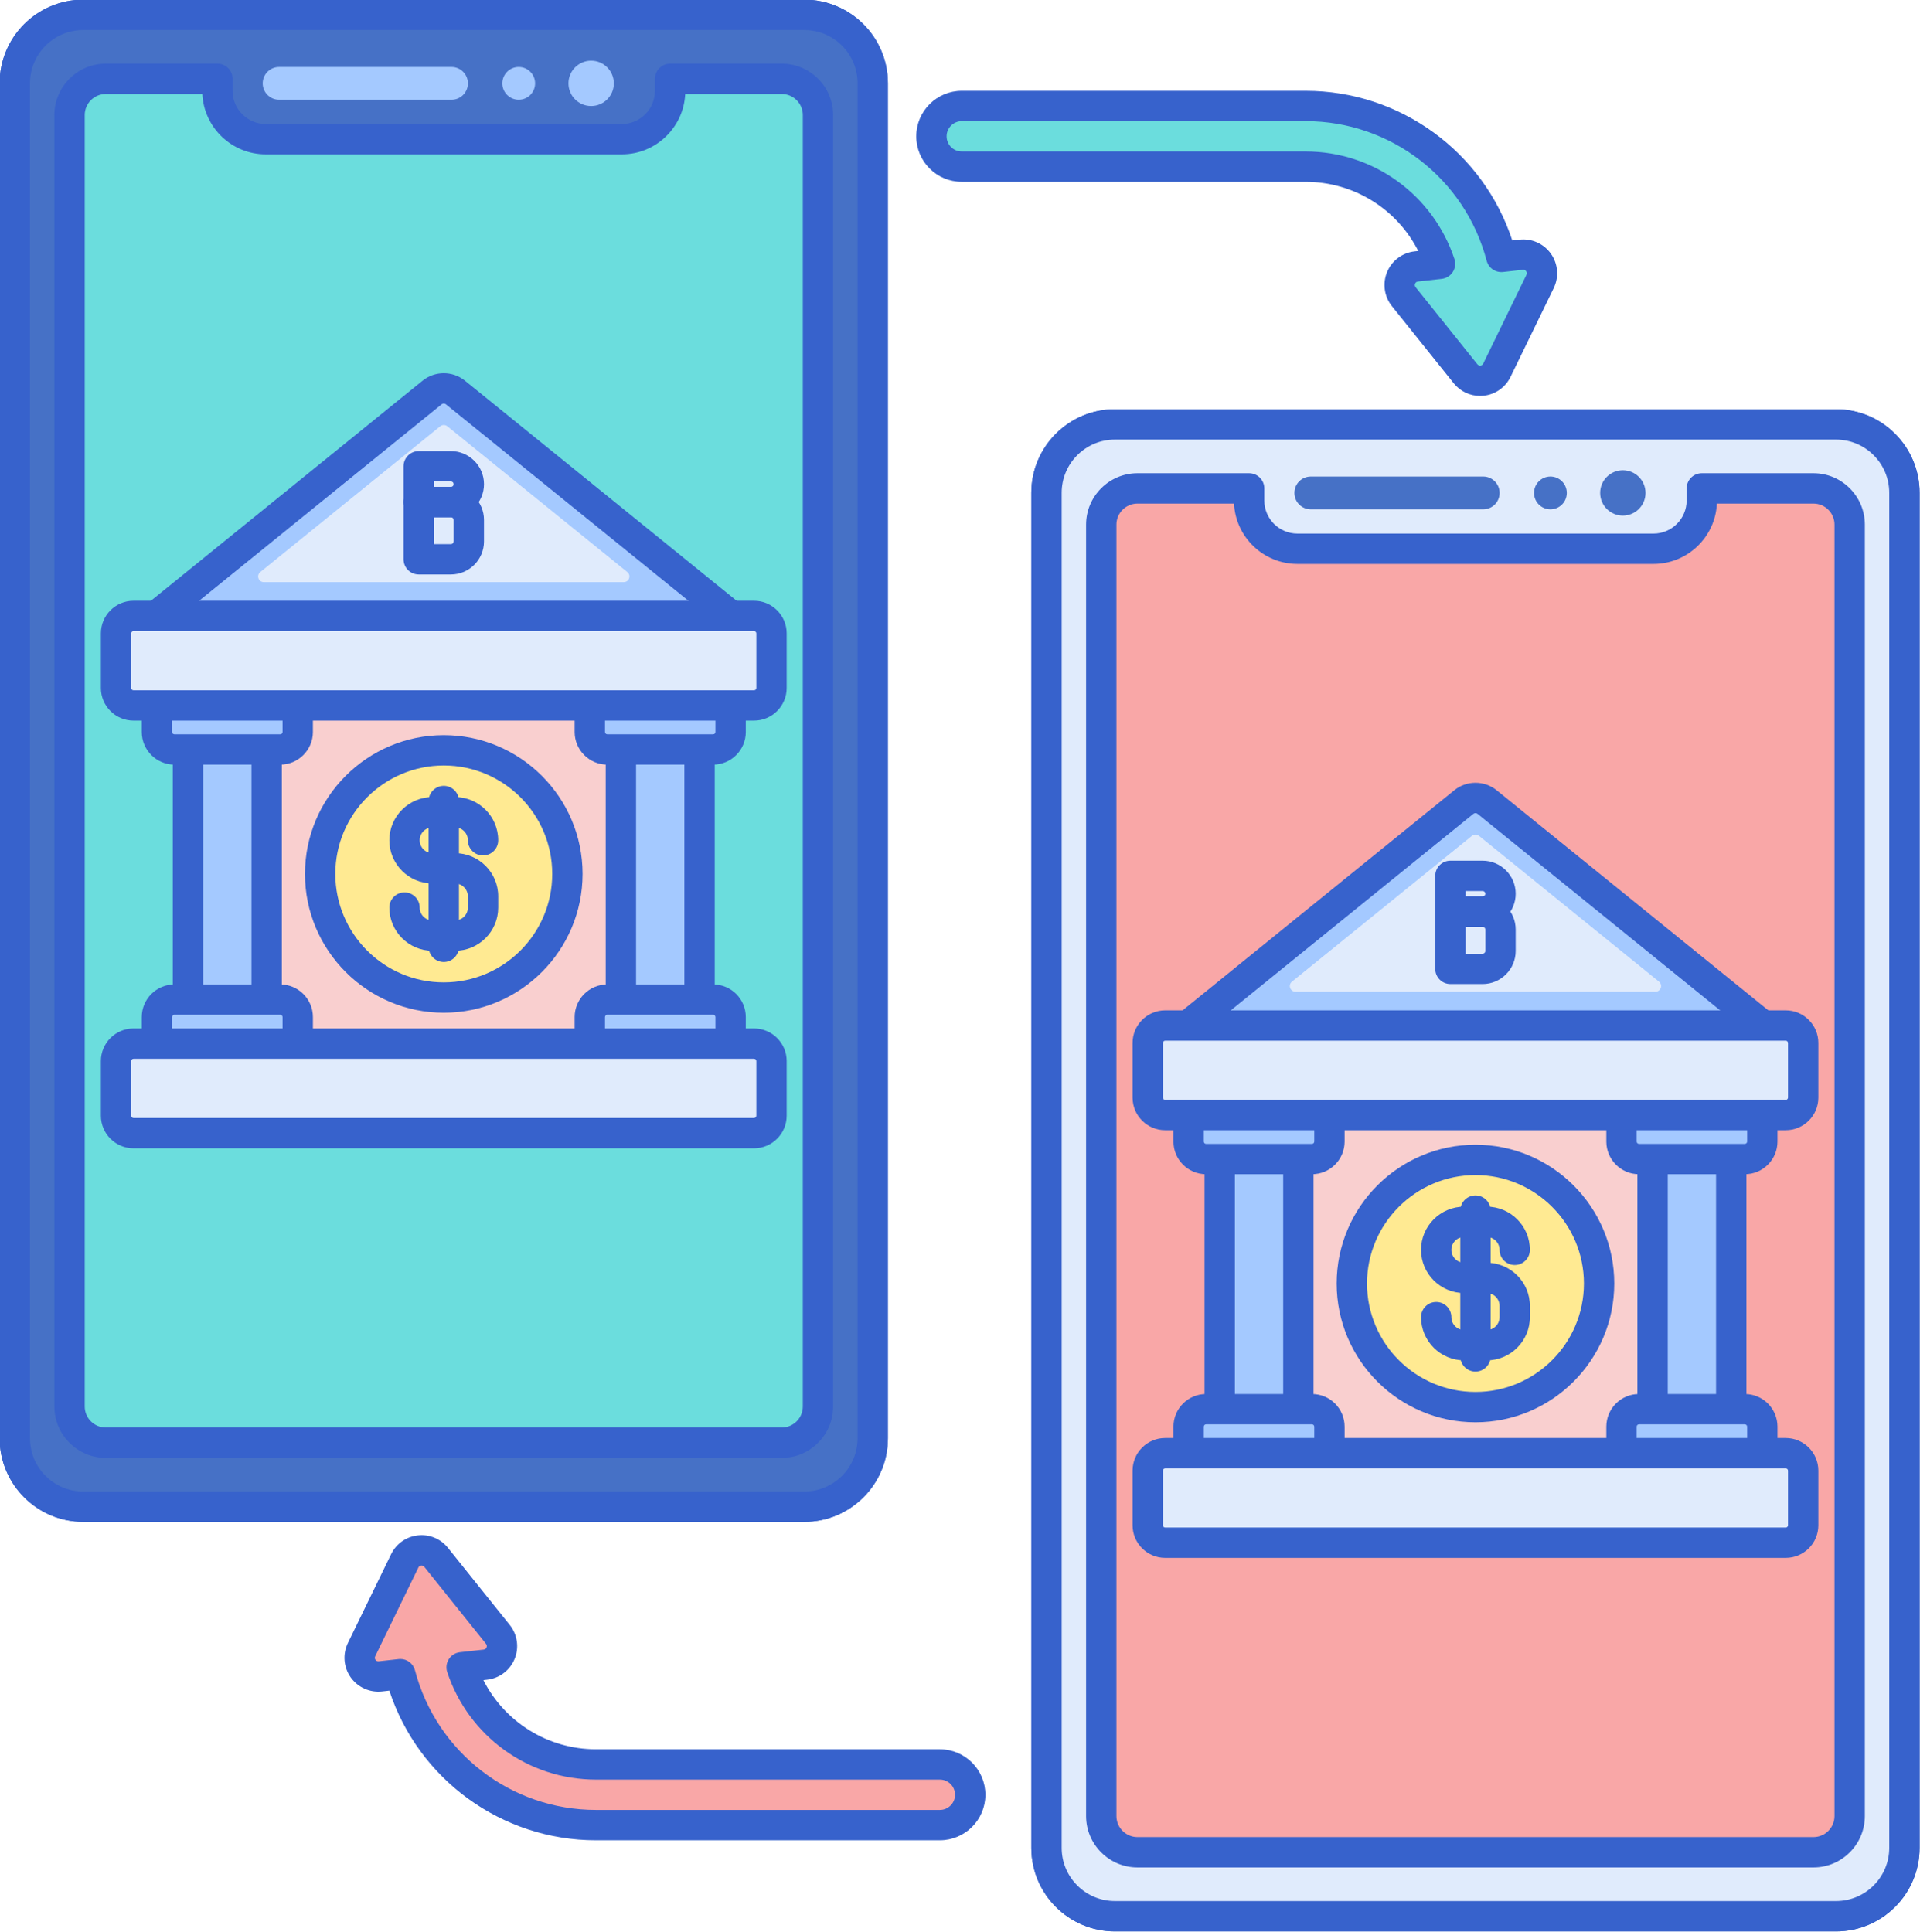
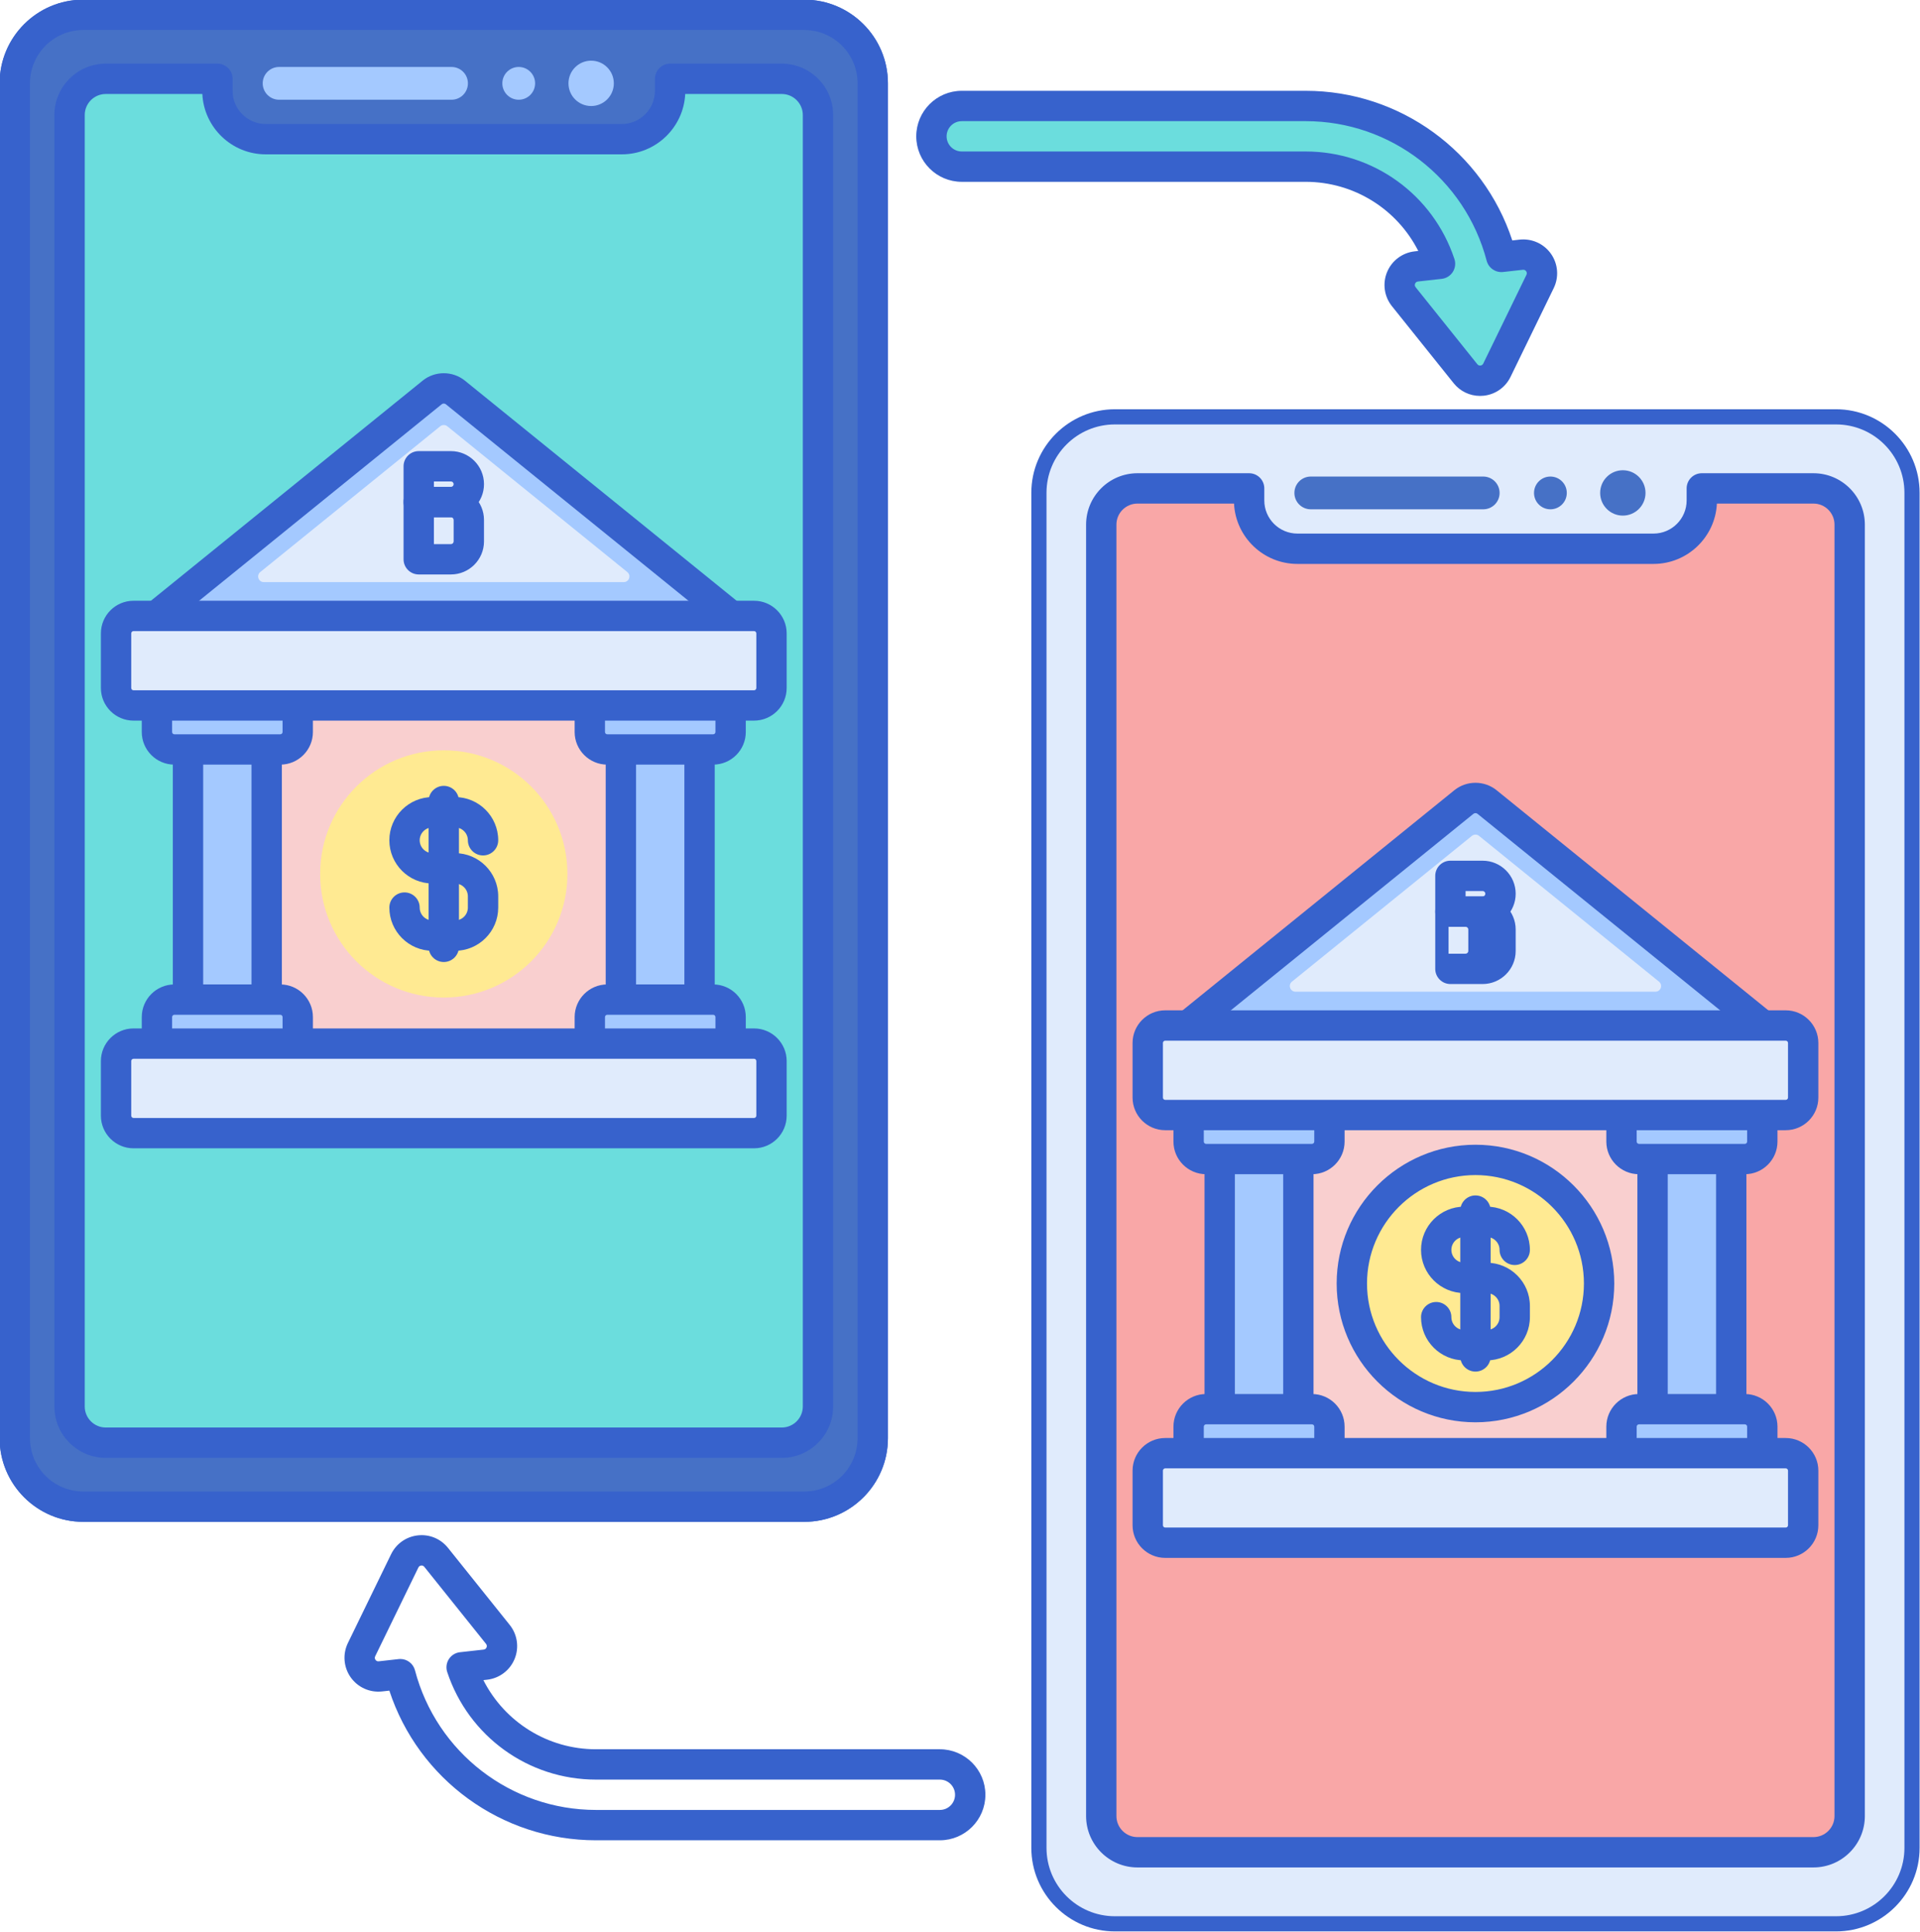
<svg xmlns="http://www.w3.org/2000/svg" height="254.7" preserveAspectRatio="xMidYMid meet" version="1.0" viewBox="1.5 0.7 253.1 254.7" width="253.1" zoomAndPan="magnify">
  <g>
    <g>
      <g>
        <g id="change1_3">
          <path d="M107.532,199.342H12.468c-4.979,0-9.015-4.036-9.015-9.015V11.673c0-4.979,4.036-9.015,9.015-9.015 h95.064c4.979,0,9.015,4.036,9.015,9.015v178.654C116.546,195.306,112.51,199.342,107.532,199.342z" fill="#4671C6" />
        </g>
        <g id="change2_4">
          <path d="M104.556,11.092H89.837v1.591c0,3.515-2.85,6.365-6.365,6.365H36.528c-3.515,0-6.365-2.85-6.365-6.365 v-1.591H15.444c-2.637,0-4.774,2.137-4.774,4.774v170.268c0,2.637,2.137,4.774,4.774,4.774h89.112 c2.637,0,4.774-2.137,4.774-4.774V15.866C109.33,13.229,107.193,11.092,104.556,11.092z" fill="#6BDDDD" />
        </g>
        <g id="change3_2">
          <path d="M107.532,201.342H12.468c-6.073,0-11.015-4.941-11.015-11.015V11.673 c0-6.074,4.941-11.015,11.015-11.015h95.064c6.073,0,11.015,4.941,11.015,11.015v178.654 C118.547,196.401,113.605,201.342,107.532,201.342z M12.468,4.658c-3.868,0-7.015,3.147-7.015,7.015v178.654 c0,3.868,3.146,7.015,7.015,7.015h95.064c3.868,0,7.015-3.147,7.015-7.015V11.673c0-3.868-3.146-7.015-7.015-7.015H12.468z" fill="#3762CC" />
        </g>
        <g id="change3_31">
          <path d="M104.556,192.908H15.444c-3.735,0-6.774-3.039-6.774-6.774V15.866c0-3.735,3.039-6.774,6.774-6.774 h14.719c1.104,0,2,0.896,2,2v1.591c0,2.407,1.958,4.365,4.365,4.365h46.943c2.407,0,4.365-1.958,4.365-4.365v-1.591 c0-1.104,0.896-2,2-2h14.719c3.735,0,6.774,3.039,6.774,6.774v170.268C111.33,189.869,108.291,192.908,104.556,192.908z M15.444,13.092c-1.53,0-2.774,1.244-2.774,2.774v170.268c0,1.53,1.244,2.774,2.774,2.774h89.111 c1.53,0,2.774-1.244,2.774-2.774V15.866c0-1.53-1.244-2.774-2.774-2.774H91.827c-0.214,4.423-3.88,7.957-8.355,7.957H36.528 c-4.476,0-8.142-3.533-8.355-7.957H15.444z" fill="#3762CC" />
        </g>
        <g id="change4_19">
          <circle cx="79.427" cy="11.689" fill="#A4C9FF" r="2.99" />
        </g>
        <g id="change4_2">
          <circle cx="69.879" cy="11.689" fill="#A4C9FF" r="2.16" />
        </g>
        <g id="change4_16">
          <path d="M61.022,13.849H38.291c-1.193,0-2.16-0.967-2.16-2.16v0c0-1.193,0.967-2.16,2.16-2.16h22.731 c1.193,0,2.16,0.967,2.16,2.16v0C63.183,12.882,62.215,13.849,61.022,13.849z" fill="#A4C9FF" />
        </g>
        <g id="change1_6">
          <path d="M107.532,199.342H12.468c-4.979,0-9.015-4.036-9.015-9.015V11.673c0-4.979,4.036-9.015,9.015-9.015 h95.064c4.979,0,9.015,4.036,9.015,9.015v178.654C116.546,195.306,112.51,199.342,107.532,199.342z" fill="#4671C6" />
        </g>
        <g id="change2_1">
          <path d="M104.556,11.092H89.837v1.591c0,3.515-2.85,6.365-6.365,6.365H36.528c-3.515,0-6.365-2.85-6.365-6.365 v-1.591H15.444c-2.637,0-4.774,2.137-4.774,4.774v170.268c0,2.637,2.137,4.774,4.774,4.774h89.112 c2.637,0,4.774-2.137,4.774-4.774V15.866C109.33,13.229,107.193,11.092,104.556,11.092z" fill="#6BDDDD" />
        </g>
        <g id="change3_35">
          <path d="M107.532,201.342H12.468c-6.073,0-11.015-4.941-11.015-11.015V11.673 c0-6.074,4.941-11.015,11.015-11.015h95.064c6.073,0,11.015,4.941,11.015,11.015v178.654 C118.547,196.401,113.605,201.342,107.532,201.342z M12.468,4.658c-3.868,0-7.015,3.147-7.015,7.015v178.654 c0,3.868,3.146,7.015,7.015,7.015h95.064c3.868,0,7.015-3.147,7.015-7.015V11.673c0-3.868-3.146-7.015-7.015-7.015H12.468z" fill="#3762CC" />
        </g>
        <g id="change3_34">
          <path d="M104.556,192.908H15.444c-3.735,0-6.774-3.039-6.774-6.774V15.866c0-3.735,3.039-6.774,6.774-6.774 h14.719c1.104,0,2,0.896,2,2v1.591c0,2.407,1.958,4.365,4.365,4.365h46.943c2.407,0,4.365-1.958,4.365-4.365v-1.591 c0-1.104,0.896-2,2-2h14.719c3.735,0,6.774,3.039,6.774,6.774v170.268C111.33,189.869,108.291,192.908,104.556,192.908z M15.444,13.092c-1.53,0-2.774,1.244-2.774,2.774v170.268c0,1.53,1.244,2.774,2.774,2.774h89.111 c1.53,0,2.774-1.244,2.774-2.774V15.866c0-1.53-1.244-2.774-2.774-2.774H91.827c-0.214,4.423-3.88,7.957-8.355,7.957H36.528 c-4.476,0-8.142-3.533-8.355-7.957H15.444z" fill="#3762CC" />
        </g>
        <g id="change4_9">
          <circle cx="79.427" cy="11.689" fill="#A4C9FF" r="2.99" />
        </g>
        <g id="change4_13">
          <circle cx="69.879" cy="11.689" fill="#A4C9FF" r="2.16" />
        </g>
        <g id="change4_22">
          <path d="M61.022,13.849H38.291c-1.193,0-2.16-0.967-2.16-2.16v0c0-1.193,0.967-2.16,2.16-2.16h22.731 c1.193,0,2.16,0.967,2.16,2.16v0C63.183,12.882,62.215,13.849,61.022,13.849z" fill="#A4C9FF" />
        </g>
      </g>
      <g>
        <g>
          <g id="change5_2">
            <path d="M31.013 88.014H88.986V145.987H31.013z" fill="#F9CFCF" />
          </g>
          <g id="change4_4">
            <path d="M34.351,136.89h-5.766c-1.271,0-2.301-1.03-2.301-2.301V97.254c0-1.271,1.03-2.301,2.301-2.301h5.766 c1.271,0,2.301,1.03,2.301,2.301v37.334C36.652,135.86,35.622,136.89,34.351,136.89z" fill="#A4C9FF" />
          </g>
          <g id="change4_11">
            <path d="M91.415,136.89h-5.766c-1.271,0-2.301-1.03-2.301-2.301V97.254c0-1.271,1.03-2.301,2.301-2.301h5.766 c1.271,0,2.301,1.03,2.301,2.301v37.334C93.716,135.86,92.685,136.89,91.415,136.89z" fill="#A4C9FF" />
          </g>
          <g id="change3_21">
            <path d="M34.352,138.89h-5.767c-2.371,0-4.301-1.929-4.301-4.301V97.254c0-2.372,1.93-4.301,4.301-4.301h5.767 c2.371,0,4.301,1.929,4.301,4.301v37.334C38.652,136.96,36.723,138.89,34.352,138.89z M28.585,96.954 c-0.166,0-0.301,0.135-0.301,0.301v37.334c0,0.166,0.135,0.301,0.301,0.301h5.767c0.166,0,0.301-0.135,0.301-0.301V97.254 c0-0.166-0.135-0.301-0.301-0.301H28.585z" fill="#3762CC" />
          </g>
          <g id="change3_29">
            <path d="M91.415,138.89h-5.767c-2.371,0-4.301-1.929-4.301-4.301V97.254c0-2.372,1.93-4.301,4.301-4.301h5.767 c2.371,0,4.301,1.929,4.301,4.301v37.334C95.716,136.96,93.786,138.89,91.415,138.89z M85.648,96.954 c-0.166,0-0.301,0.135-0.301,0.301v37.334c0,0.166,0.135,0.301,0.301,0.301h5.767c0.166,0,0.301-0.135,0.301-0.301V97.254 c0-0.166-0.135-0.301-0.301-0.301H85.648z" fill="#3762CC" />
          </g>
          <g id="change4_14">
            <path d="M38.448,99.511H24.489c-1.271,0-2.301-1.03-2.301-2.301v-6.498h18.56v6.498 C40.749,98.48,39.718,99.511,38.448,99.511z" fill="#A4C9FF" />
          </g>
          <g id="change4_3">
            <path d="M40.749,141.289h-18.56v-6.498c0-1.271,1.03-2.301,2.301-2.301h13.959c1.271,0,2.301,1.03,2.301,2.301 V141.289z" fill="#A4C9FF" />
          </g>
          <g id="change4_7">
            <path d="M95.511,99.511H81.552c-1.271,0-2.301-1.03-2.301-2.301v-6.498h18.56v6.498 C97.812,98.48,96.782,99.511,95.511,99.511z" fill="#A4C9FF" />
          </g>
          <g id="change4_21">
            <path d="M97.812,141.289h-18.56v-6.498c0-1.271,1.03-2.301,2.301-2.301h13.959c1.271,0,2.301,1.03,2.301,2.301 V141.289z" fill="#A4C9FF" />
          </g>
          <g id="change4_5">
            <path d="M18.813,84.57h82.374l-39.66-32.129c-0.884-0.716-2.171-0.716-3.054,0L18.813,84.57z" fill="#A4C9FF" />
          </g>
          <g id="change3_5">
            <path d="M38.447,101.511H24.489c-2.371,0-4.301-1.93-4.301-4.301v-6.498c0-1.104,0.896-2,2-2h18.561 c1.104,0,2,0.896,2,2v6.498C42.749,99.581,40.819,101.511,38.447,101.511z M24.188,92.712v4.498 c0,0.166,0.135,0.301,0.301,0.301h13.958c0.166,0,0.302-0.135,0.302-0.301v-4.498H24.188z" fill="#3762CC" />
          </g>
          <g id="change3_27">
            <path d="M40.749,143.289H22.188c-1.104,0-2-0.896-2-2v-6.498c0-2.372,1.93-4.301,4.301-4.301h13.958 c2.372,0,4.302,1.93,4.302,4.301v6.498C42.749,142.394,41.854,143.289,40.749,143.289z M24.188,139.289h14.561v-4.498 c0-0.166-0.136-0.301-0.302-0.301H24.489c-0.166,0-0.301,0.135-0.301,0.301V139.289z" fill="#3762CC" />
          </g>
          <g id="change3_25">
            <path d="M95.511,101.511H81.553c-2.372,0-4.302-1.93-4.302-4.301v-6.498c0-1.104,0.896-2,2-2h18.561 c1.104,0,2,0.896,2,2v6.498C99.812,99.581,97.882,101.511,95.511,101.511z M81.251,92.712v4.498 c0,0.166,0.136,0.301,0.302,0.301h13.958c0.166,0,0.301-0.135,0.301-0.301v-4.498H81.251z" fill="#3762CC" />
          </g>
          <g id="change3_8">
            <path d="M97.812,143.289H79.251c-1.104,0-2-0.896-2-2v-6.498c0-2.372,1.93-4.301,4.302-4.301h13.958 c2.371,0,4.301,1.93,4.301,4.301v6.498C99.812,142.394,98.916,143.289,97.812,143.289z M81.251,139.289h14.561v-4.498 c0-0.166-0.135-0.301-0.301-0.301H81.553c-0.166,0-0.302,0.135-0.302,0.301V139.289z" fill="#3762CC" />
          </g>
          <g id="change3_3">
            <path d="M101.187,86.57H18.813c-0.847,0-1.603-0.534-1.885-1.332c-0.283-0.799-0.032-1.689,0.626-2.222 l39.659-32.129c1.613-1.308,3.957-1.308,5.572,0l39.659,32.129c0.658,0.533,0.909,1.423,0.626,2.222 C102.789,86.037,102.033,86.57,101.187,86.57z M24.459,82.57h71.082L60.269,53.995c-0.15-0.122-0.387-0.122-0.537,0 L24.459,82.57z" fill="#3762CC" />
          </g>
          <g id="change6_6">
            <path d="M35.806,76.123l23.725-19.22c0.274-0.222,0.665-0.222,0.938,0l23.725,19.22 c0.546,0.442,0.233,1.324-0.469,1.324H36.275C35.573,77.447,35.261,76.565,35.806,76.123z" fill="#E0EBFC" />
          </g>
          <g id="change6_2">
            <path d="M100.899,93.709H19.101c-1.271,0-2.301-1.03-2.301-2.301v-7.202c0-1.271,1.03-2.301,2.301-2.301h81.798 c1.271,0,2.301,1.03,2.301,2.301v7.202C103.2,92.679,102.17,93.709,100.899,93.709z" fill="#E0EBFC" />
          </g>
          <g id="change6_4">
            <path d="M100.899,150.096H19.101c-1.271,0-2.301-1.03-2.301-2.301v-7.202c0-1.271,1.03-2.301,2.301-2.301 h81.798c1.271,0,2.301,1.03,2.301,2.301v7.202C103.2,149.066,102.17,150.096,100.899,150.096z" fill="#E0EBFC" />
          </g>
          <g id="change3_38">
            <path d="M100.899,95.709H19.101c-2.371,0-4.301-1.929-4.301-4.301v-7.202c0-2.372,1.93-4.301,4.301-4.301 h81.799c2.371,0,4.301,1.929,4.301,4.301v7.202C105.2,93.78,103.271,95.709,100.899,95.709z M19.101,83.905 c-0.166,0-0.301,0.135-0.301,0.301v7.202c0,0.166,0.135,0.301,0.301,0.301h81.799c0.166,0,0.301-0.135,0.301-0.301v-7.202 c0-0.166-0.135-0.301-0.301-0.301H19.101z" fill="#3762CC" />
          </g>
          <g id="change3_9">
            <path d="M100.899,152.096H19.101c-2.371,0-4.301-1.93-4.301-4.301v-7.202c0-2.372,1.93-4.301,4.301-4.301 h81.799c2.371,0,4.301,1.93,4.301,4.301v7.202C105.2,150.167,103.271,152.096,100.899,152.096z M19.101,140.292 c-0.166,0-0.301,0.135-0.301,0.301v7.202c0,0.166,0.135,0.301,0.301,0.301h81.799c0.166,0,0.301-0.135,0.301-0.301v-7.202 c0-0.166-0.135-0.301-0.301-0.301H19.101z" fill="#3762CC" />
          </g>
          <g>
            <g id="change3_22">
              <path d="M60.943,68.892h-4.245c-1.104,0-2-0.896-2-2v-4.716c0-1.104,0.896-2,2-2h4.245 c2.403,0,4.358,1.955,4.358,4.358C65.302,66.937,63.347,68.892,60.943,68.892z M58.698,64.892h2.245 c0.197,0,0.358-0.161,0.358-0.358c0-0.198-0.161-0.358-0.358-0.358h-2.245V64.892z" fill="#3762CC" />
            </g>
            <g id="change3_13">
              <path d="M60.943,76.438h-4.245c-1.104,0-2-0.896-2-2v-7.547c0-1.104,0.896-2,2-2h4.245 c2.403,0,4.358,1.955,4.358,4.358v2.83C65.302,74.483,63.347,76.438,60.943,76.438z M58.698,72.438h2.245 c0.197,0,0.358-0.161,0.358-0.358v-2.83c0-0.198-0.161-0.358-0.358-0.358h-2.245V72.438z" fill="#3762CC" />
            </g>
          </g>
        </g>
        <g>
          <g id="change7_2">
            <circle cx="60" cy="115.922" fill="#FFEA92" r="16.297" />
          </g>
          <g>
            <g id="change3_10">
              <path d="M61.479,126.055h-2.957c-3.142,0-5.697-2.556-5.697-5.697c0-1.104,0.896-2,2-2s2,0.896,2,2 c0,0.936,0.762,1.697,1.697,1.697h2.957c0.936,0,1.697-0.761,1.697-1.697v-1.479c0-0.936-0.762-1.697-1.697-1.697h-2.957 c-3.142,0-5.697-2.556-5.697-5.697c0-3.142,2.556-5.697,5.697-5.697h2.957c3.142,0,5.697,2.556,5.697,5.697 c0,1.104-0.896,2-2,2s-2-0.896-2-2c0-0.936-0.762-1.697-1.697-1.697h-2.957c-0.936,0-1.697,0.761-1.697,1.697 c0,0.936,0.762,1.697,1.697,1.697h2.957c3.142,0,5.697,2.556,5.697,5.697v1.479C67.176,123.5,64.62,126.055,61.479,126.055z" fill="#3762CC" />
            </g>
            <g id="change3_28">
              <path d="M60,127.534c-1.104,0-2-0.896-2-2v-19.225c0-1.104,0.896-2,2-2s2,0.896,2,2v19.225 C62,126.639,61.104,127.534,60,127.534z" fill="#3762CC" />
            </g>
          </g>
          <g id="change3_20">
-             <path d="M60,134.219c-10.089,0-18.297-8.208-18.297-18.297c0-10.089,8.208-18.297,18.297-18.297 s18.297,8.208,18.297,18.297C78.297,126.011,70.089,134.219,60,134.219z M60,101.625c-7.884,0-14.297,6.414-14.297,14.297 c0,7.883,6.413,14.297,14.297,14.297s14.297-6.414,14.297-14.297C74.297,108.038,67.884,101.625,60,101.625z" fill="#3762CC" />
-           </g>
+             </g>
        </g>
      </g>
    </g>
    <g>
      <g>
        <g id="change1_2">
          <path d="M243.532,253.342h-95.064c-4.979,0-9.015-4.036-9.015-9.015V65.673c0-4.979,4.036-9.015,9.015-9.015 h95.064c4.979,0,9.015,4.036,9.015,9.015v178.654C252.546,249.306,248.51,253.342,243.532,253.342z" fill="#4671C6" />
        </g>
        <g id="change2_2">
          <path d="M240.556,65.092h-14.719v1.591c0,3.515-2.85,6.365-6.365,6.365h-46.943c-3.515,0-6.365-2.85-6.365-6.365 v-1.591h-14.719c-2.637,0-4.774,2.137-4.774,4.774v170.268c0,2.637,2.137,4.774,4.774,4.774h89.112 c2.637,0,4.774-2.137,4.774-4.774V69.866C245.33,67.229,243.193,65.092,240.556,65.092z" fill="#6BDDDD" />
        </g>
        <g id="change3_18">
          <path d="M243.532,255.342h-95.064c-6.073,0-11.015-4.941-11.015-11.015V65.673 c0-6.074,4.941-11.015,11.015-11.015h95.064c6.073,0,11.015,4.941,11.015,11.015v178.654 C254.547,250.401,249.605,255.342,243.532,255.342z M148.468,58.658c-3.868,0-7.015,3.147-7.015,7.015v178.654 c0,3.868,3.146,7.015,7.015,7.015h95.064c3.868,0,7.015-3.147,7.015-7.015V65.673c0-3.868-3.146-7.015-7.015-7.015H148.468z" fill="#3762CC" />
        </g>
        <g id="change3_30">
          <path d="M240.556,246.908h-89.111c-3.735,0-6.774-3.039-6.774-6.774V69.866c0-3.735,3.039-6.774,6.774-6.774 h14.719c1.104,0,2,0.896,2,2v1.591c0,2.407,1.958,4.365,4.365,4.365h46.943c2.407,0,4.365-1.958,4.365-4.365v-1.591 c0-1.104,0.896-2,2-2h14.719c3.735,0,6.774,3.039,6.774,6.774v170.268C247.33,243.869,244.291,246.908,240.556,246.908z M151.444,67.092c-1.53,0-2.774,1.244-2.774,2.774v170.268c0,1.53,1.244,2.774,2.774,2.774h89.111 c1.53,0,2.774-1.244,2.774-2.774V69.866c0-1.53-1.244-2.774-2.774-2.774h-12.729c-0.214,4.423-3.88,7.957-8.355,7.957h-46.943 c-4.476,0-8.142-3.533-8.355-7.957H151.444z" fill="#3762CC" />
        </g>
        <g id="change4_8">
          <circle cx="215.427" cy="65.689" fill="#A4C9FF" r="2.99" />
        </g>
        <g id="change4_10">
          <circle cx="205.879" cy="65.689" fill="#A4C9FF" r="2.16" />
        </g>
        <g id="change4_12">
          <path d="M197.022,67.849h-22.731c-1.193,0-2.16-0.967-2.16-2.16v0c0-1.193,0.967-2.16,2.16-2.16h22.731 c1.193,0,2.16,0.967,2.16,2.16v0C199.183,66.882,198.215,67.849,197.022,67.849z" fill="#A4C9FF" />
        </g>
        <g id="change6_7">
          <path d="M243.532,253.342h-95.064c-4.979,0-9.015-4.036-9.015-9.015V65.673c0-4.979,4.036-9.015,9.015-9.015 h95.064c4.979,0,9.015,4.036,9.015,9.015v178.654C252.546,249.306,248.51,253.342,243.532,253.342z" fill="#E0EBFC" />
        </g>
        <g id="change8_2">
          <path d="M240.556,65.092h-14.719v1.591c0,3.515-2.85,6.365-6.365,6.365h-46.943c-3.515,0-6.365-2.85-6.365-6.365 v-1.591h-14.719c-2.637,0-4.774,2.137-4.774,4.774v170.268c0,2.637,2.137,4.774,4.774,4.774h89.112 c2.637,0,4.774-2.137,4.774-4.774V69.866C245.33,67.229,243.193,65.092,240.556,65.092z" fill="#F9A7A7" />
        </g>
        <g id="change3_14">
-           <path d="M243.532,255.342h-95.064c-6.073,0-11.015-4.941-11.015-11.015V65.673 c0-6.074,4.941-11.015,11.015-11.015h95.064c6.073,0,11.015,4.941,11.015,11.015v178.654 C254.547,250.401,249.605,255.342,243.532,255.342z M148.468,58.658c-3.868,0-7.015,3.147-7.015,7.015v178.654 c0,3.868,3.146,7.015,7.015,7.015h95.064c3.868,0,7.015-3.147,7.015-7.015V65.673c0-3.868-3.146-7.015-7.015-7.015H148.468z" fill="#3762CC" />
-         </g>
+           </g>
        <g id="change3_32">
          <path d="M240.556,246.908h-89.111c-3.735,0-6.774-3.039-6.774-6.774V69.866c0-3.735,3.039-6.774,6.774-6.774 h14.719c1.104,0,2,0.896,2,2v1.591c0,2.407,1.958,4.365,4.365,4.365h46.943c2.407,0,4.365-1.958,4.365-4.365v-1.591 c0-1.104,0.896-2,2-2h14.719c3.735,0,6.774,3.039,6.774,6.774v170.268C247.33,243.869,244.291,246.908,240.556,246.908z M151.444,67.092c-1.53,0-2.774,1.244-2.774,2.774v170.268c0,1.53,1.244,2.774,2.774,2.774h89.111 c1.53,0,2.774-1.244,2.774-2.774V69.866c0-1.53-1.244-2.774-2.774-2.774h-12.729c-0.214,4.423-3.88,7.957-8.355,7.957h-46.943 c-4.476,0-8.142-3.533-8.355-7.957H151.444z" fill="#3762CC" />
        </g>
        <g id="change1_1">
          <circle cx="215.427" cy="65.689" fill="#4671C6" r="2.99" />
        </g>
        <g id="change1_4">
          <circle cx="205.879" cy="65.689" fill="#4671C6" r="2.16" />
        </g>
        <g id="change1_5">
          <path d="M197.022,67.849h-22.731c-1.193,0-2.16-0.967-2.16-2.16v0c0-1.193,0.967-2.16,2.16-2.16h22.731 c1.193,0,2.16,0.967,2.16,2.16v0C199.183,66.882,198.215,67.849,197.022,67.849z" fill="#4671C6" />
        </g>
      </g>
      <g>
        <g>
          <g id="change5_1">
            <path d="M167.013 142.014H224.986V199.987H167.013z" fill="#F9CFCF" />
          </g>
          <g id="change4_23">
            <path d="M170.351,190.89h-5.766c-1.271,0-2.301-1.03-2.301-2.301v-37.334c0-1.271,1.03-2.301,2.301-2.301h5.766 c1.271,0,2.301,1.03,2.301,2.301v37.334C172.652,189.86,171.622,190.89,170.351,190.89z" fill="#A4C9FF" />
          </g>
          <g id="change4_6">
            <path d="M227.415,190.89h-5.766c-1.271,0-2.301-1.03-2.301-2.301v-37.334c0-1.271,1.03-2.301,2.301-2.301h5.766 c1.271,0,2.301,1.03,2.301,2.301v37.334C229.716,189.86,228.685,190.89,227.415,190.89z" fill="#A4C9FF" />
          </g>
          <g id="change3_16">
            <path d="M170.352,192.89h-5.767c-2.371,0-4.301-1.929-4.301-4.301v-37.334c0-2.372,1.93-4.301,4.301-4.301 h5.767c2.371,0,4.301,1.929,4.301,4.301v37.334C174.652,190.96,172.723,192.89,170.352,192.89z M164.585,150.954 c-0.166,0-0.301,0.135-0.301,0.301v37.334c0,0.166,0.135,0.301,0.301,0.301h5.767c0.166,0,0.301-0.135,0.301-0.301v-37.334 c0-0.166-0.135-0.301-0.301-0.301H164.585z" fill="#3762CC" />
          </g>
          <g id="change3_7">
            <path d="M227.415,192.89h-5.767c-2.371,0-4.301-1.929-4.301-4.301v-37.334c0-2.372,1.93-4.301,4.301-4.301 h5.767c2.371,0,4.301,1.929,4.301,4.301v37.334C231.716,190.96,229.786,192.89,227.415,192.89z M221.648,150.954 c-0.166,0-0.301,0.135-0.301,0.301v37.334c0,0.166,0.135,0.301,0.301,0.301h5.767c0.166,0,0.301-0.135,0.301-0.301v-37.334 c0-0.166-0.135-0.301-0.301-0.301H221.648z" fill="#3762CC" />
          </g>
          <g id="change4_17">
            <path d="M174.448,153.511h-13.959c-1.271,0-2.301-1.03-2.301-2.301v-6.498h18.56v6.498 C176.749,152.48,175.718,153.511,174.448,153.511z" fill="#A4C9FF" />
          </g>
          <g id="change4_18">
            <path d="M176.749,195.289h-18.56v-6.498c0-1.271,1.03-2.301,2.301-2.301h13.959c1.271,0,2.301,1.03,2.301,2.301 V195.289z" fill="#A4C9FF" />
          </g>
          <g id="change4_1">
            <path d="M231.511,153.511h-13.959c-1.271,0-2.301-1.03-2.301-2.301v-6.498h18.56v6.498 C233.812,152.48,232.782,153.511,231.511,153.511z" fill="#A4C9FF" />
          </g>
          <g id="change4_15">
            <path d="M233.812,195.289h-18.56v-6.498c0-1.271,1.03-2.301,2.301-2.301h13.959c1.271,0,2.301,1.03,2.301,2.301 V195.289z" fill="#A4C9FF" />
          </g>
          <g id="change4_20">
            <path d="M154.813,138.57h82.374l-39.66-32.129c-0.884-0.716-2.171-0.716-3.054,0L154.813,138.57z" fill="#A4C9FF" />
          </g>
          <g id="change3_1">
            <path d="M174.447,155.511h-13.958c-2.371,0-4.301-1.93-4.301-4.301v-6.498c0-1.104,0.896-2,2-2h18.561 c1.104,0,2,0.896,2,2v6.498C178.749,153.581,176.819,155.511,174.447,155.511z M160.188,146.712v4.498 c0,0.166,0.135,0.301,0.301,0.301h13.958c0.166,0,0.302-0.135,0.302-0.301v-4.498H160.188z" fill="#3762CC" />
          </g>
          <g id="change3_26">
            <path d="M176.749,197.289h-18.561c-1.104,0-2-0.896-2-2v-6.498c0-2.372,1.93-4.301,4.301-4.301h13.958 c2.372,0,4.302,1.93,4.302,4.301v6.498C178.749,196.394,177.854,197.289,176.749,197.289z M160.188,193.289h14.561v-4.498 c0-0.166-0.136-0.301-0.302-0.301h-13.958c-0.166,0-0.301,0.135-0.301,0.301V193.289z" fill="#3762CC" />
          </g>
          <g id="change3_17">
            <path d="M231.511,155.511h-13.958c-2.372,0-4.302-1.93-4.302-4.301v-6.498c0-1.104,0.896-2,2-2h18.561 c1.104,0,2,0.896,2,2v6.498C235.812,153.581,233.882,155.511,231.511,155.511z M217.251,146.712v4.498 c0,0.166,0.136,0.301,0.302,0.301h13.958c0.166,0,0.301-0.135,0.301-0.301v-4.498H217.251z" fill="#3762CC" />
          </g>
          <g id="change3_11">
            <path d="M233.812,197.289h-18.561c-1.104,0-2-0.896-2-2v-6.498c0-2.372,1.93-4.301,4.302-4.301h13.958 c2.371,0,4.301,1.93,4.301,4.301v6.498C235.812,196.394,234.916,197.289,233.812,197.289z M217.251,193.289h14.561v-4.498 c0-0.166-0.135-0.301-0.301-0.301h-13.958c-0.166,0-0.302,0.135-0.302,0.301V193.289z" fill="#3762CC" />
          </g>
          <g id="change3_37">
            <path d="M237.187,140.57h-82.373c-0.847,0-1.603-0.534-1.885-1.332c-0.283-0.799-0.032-1.689,0.626-2.222 l39.659-32.129c1.613-1.308,3.957-1.308,5.572,0l39.659,32.129c0.658,0.533,0.909,1.423,0.626,2.222 C238.789,140.037,238.033,140.57,237.187,140.57z M160.459,136.57h71.082l-35.272-28.575c-0.15-0.122-0.387-0.122-0.537,0 L160.459,136.57z" fill="#3762CC" />
          </g>
          <g id="change6_5">
            <path d="M171.806,130.123l23.725-19.22c0.274-0.222,0.665-0.222,0.938,0l23.725,19.22 c0.546,0.442,0.233,1.324-0.469,1.324h-47.449C171.573,131.447,171.261,130.565,171.806,130.123z" fill="#E0EBFC" />
          </g>
          <g id="change6_3">
            <path d="M236.899,147.709h-81.798c-1.271,0-2.301-1.03-2.301-2.301v-7.202c0-1.271,1.03-2.301,2.301-2.301 h81.798c1.271,0,2.301,1.03,2.301,2.301v7.202C239.2,146.679,238.17,147.709,236.899,147.709z" fill="#E0EBFC" />
          </g>
          <g id="change6_1">
            <path d="M236.899,204.096h-81.798c-1.271,0-2.301-1.03-2.301-2.301v-7.202c0-1.271,1.03-2.301,2.301-2.301 h81.798c1.271,0,2.301,1.03,2.301,2.301v7.202C239.2,203.066,238.17,204.096,236.899,204.096z" fill="#E0EBFC" />
          </g>
          <g id="change3_36">
            <path d="M236.899,149.709h-81.799c-2.371,0-4.301-1.929-4.301-4.301v-7.202c0-2.372,1.93-4.301,4.301-4.301 h81.799c2.371,0,4.301,1.929,4.301,4.301v7.202C241.2,147.78,239.271,149.709,236.899,149.709z M155.101,137.905 c-0.166,0-0.301,0.135-0.301,0.301v7.202c0,0.166,0.135,0.301,0.301,0.301h81.799c0.166,0,0.301-0.135,0.301-0.301v-7.202 c0-0.166-0.135-0.301-0.301-0.301H155.101z" fill="#3762CC" />
          </g>
          <g id="change3_23">
            <path d="M236.899,206.096h-81.799c-2.371,0-4.301-1.93-4.301-4.301v-7.202c0-2.372,1.93-4.301,4.301-4.301 h81.799c2.371,0,4.301,1.93,4.301,4.301v7.202C241.2,204.167,239.271,206.096,236.899,206.096z M155.101,194.292 c-0.166,0-0.301,0.135-0.301,0.301v7.202c0,0.166,0.135,0.301,0.301,0.301h81.799c0.166,0,0.301-0.135,0.301-0.301v-7.202 c0-0.166-0.135-0.301-0.301-0.301H155.101z" fill="#3762CC" />
          </g>
          <g>
            <g id="change3_4">
              <path d="M196.943,122.892h-4.245c-1.104,0-2-0.896-2-2v-4.716c0-1.104,0.896-2,2-2h4.245 c2.403,0,4.358,1.955,4.358,4.358C201.302,120.937,199.347,122.892,196.943,122.892z M194.698,118.892h2.245 c0.197,0,0.358-0.161,0.358-0.358c0-0.198-0.161-0.358-0.358-0.358h-2.245V118.892z" fill="#3762CC" />
            </g>
            <g id="change3_33">
-               <path d="M196.943,130.438h-4.245c-1.104,0-2-0.896-2-2v-7.547c0-1.104,0.896-2,2-2h4.245 c2.403,0,4.358,1.955,4.358,4.358v2.83C201.302,128.483,199.347,130.438,196.943,130.438z M194.698,126.438h2.245 c0.197,0,0.358-0.161,0.358-0.358v-2.83c0-0.198-0.161-0.358-0.358-0.358h-2.245V126.438z" fill="#3762CC" />
+               <path d="M196.943,130.438h-4.245c-1.104,0-2-0.896-2-2v-7.547c0-1.104,0.896-2,2-2h4.245 c2.403,0,4.358,1.955,4.358,4.358v2.83C201.302,128.483,199.347,130.438,196.943,130.438z M194.698,126.438c0.197,0,0.358-0.161,0.358-0.358v-2.83c0-0.198-0.161-0.358-0.358-0.358h-2.245V126.438z" fill="#3762CC" />
            </g>
          </g>
        </g>
        <g>
          <g id="change7_1">
            <circle cx="196" cy="169.922" fill="#FFEA92" r="16.297" />
          </g>
          <g>
            <g id="change3_6">
              <path d="M197.479,180.055h-2.957c-3.142,0-5.697-2.556-5.697-5.697c0-1.104,0.896-2,2-2s2,0.896,2,2 c0,0.936,0.762,1.697,1.697,1.697h2.957c0.936,0,1.697-0.761,1.697-1.697v-1.479c0-0.936-0.762-1.697-1.697-1.697h-2.957 c-3.142,0-5.697-2.556-5.697-5.697c0-3.142,2.556-5.697,5.697-5.697h2.957c3.142,0,5.697,2.556,5.697,5.697 c0,1.104-0.896,2-2,2s-2-0.896-2-2c0-0.936-0.762-1.697-1.697-1.697h-2.957c-0.936,0-1.697,0.761-1.697,1.697 c0,0.936,0.762,1.697,1.697,1.697h2.957c3.142,0,5.697,2.556,5.697,5.697v1.479C203.176,177.5,200.62,180.055,197.479,180.055 z" fill="#3762CC" />
            </g>
            <g id="change3_24">
              <path d="M196,181.534c-1.104,0-2-0.896-2-2v-19.225c0-1.104,0.896-2,2-2s2,0.896,2,2v19.225 C198,180.639,197.104,181.534,196,181.534z" fill="#3762CC" />
            </g>
          </g>
          <g id="change3_19">
            <path d="M196,188.219c-10.089,0-18.297-8.208-18.297-18.297c0-10.089,8.208-18.297,18.297-18.297 s18.297,8.208,18.297,18.297C214.297,180.011,206.089,188.219,196,188.219z M196,155.625c-7.884,0-14.297,6.414-14.297,14.297 c0,7.883,6.413,14.297,14.297,14.297s14.297-6.414,14.297-14.297C210.297,162.038,203.884,155.625,196,155.625z" fill="#3762CC" />
          </g>
        </g>
      </g>
    </g>
    <g>
      <g id="change2_3">
        <path d="M202.031,34.282l-2.619,0.293c-3.002-11.439-13.428-19.902-25.795-19.902h-45.333c-2.209,0-4,1.791-4,4 s1.791,4,4,4h45.333c8.244,0,15.245,5.378,17.71,12.806l-3.128,0.349c-1.93,0.216-2.864,2.474-1.65,3.99l8.137,10.157 c1.131,1.412,3.347,1.164,4.139-0.463l5.694-11.703C205.37,36.063,203.961,34.067,202.031,34.282z" fill="#6BDDDD" />
      </g>
      <g id="change8_1">
-         <path d="M51.65,221.718l2.619-0.293c3.002,11.439,13.428,19.902,25.795,19.902h45.333c2.209,0,4-1.791,4-4 s-1.791-4-4-4H80.064c-8.244,0-15.245-5.378-17.71-12.806l3.128-0.349c1.93-0.216,2.864-2.474,1.65-3.99l-8.137-10.157 c-1.131-1.412-3.347-1.164-4.139,0.463l-5.694,11.703C48.311,219.937,49.72,221.933,51.65,221.718z" fill="#F9A7A7" />
-       </g>
+         </g>
    </g>
    <g>
      <g id="change3_12">
        <path d="M196.603,52.898c-1.348,0-2.62-0.604-3.476-1.673l-8.137-10.157c-1.018-1.269-1.264-2.992-0.643-4.496 c0.621-1.504,2.013-2.551,3.63-2.732l0.484-0.054c-2.813-5.538-8.504-9.114-14.845-9.114h-45.333c-3.309,0-6-2.691-6-6 s2.691-6,6-6h45.333c12.439,0,23.402,8.028,27.239,19.729l0.953-0.106c1.626-0.178,3.205,0.534,4.143,1.862 c0.938,1.33,1.079,3.064,0.366,4.528l-5.693,11.703c-0.673,1.384-1.988,2.312-3.519,2.483 C196.938,52.889,196.77,52.898,196.603,52.898z M128.284,16.672c-1.103,0-2,0.897-2,2s0.897,2,2,2h45.333 c8.915,0,16.795,5.697,19.609,14.176c0.189,0.573,0.111,1.2-0.214,1.708c-0.326,0.508-0.863,0.842-1.463,0.909l-3.128,0.349 c-0.226,0.025-0.329,0.168-0.378,0.284c-0.047,0.116-0.074,0.29,0.067,0.467l8.137,10.158c0.132,0.165,0.295,0.183,0.414,0.171 c0.116-0.013,0.273-0.068,0.365-0.257l5.694-11.704c0.1-0.204,0.034-0.369-0.038-0.471c-0.071-0.103-0.212-0.221-0.43-0.193 h-0.001l-2.618,0.292c-0.979,0.107-1.903-0.52-2.156-1.48c-2.845-10.84-12.657-18.41-23.861-18.41H128.284z M202.031,34.282h0.01 H202.031z" fill="#3762CC" />
      </g>
      <g id="change3_15">
        <path d="M125.396,243.328H80.063c-12.438,0-23.401-8.028-27.238-19.729l-0.954,0.106 c-1.625,0.179-3.204-0.534-4.143-1.862c-0.938-1.33-1.079-3.064-0.366-4.528l5.693-11.703c0.675-1.384,1.989-2.312,3.519-2.483 c1.531-0.174,3.018,0.443,3.98,1.645l8.137,10.158c1.018,1.27,1.264,2.993,0.642,4.497c-0.621,1.504-2.012,2.55-3.629,2.731 l-0.484,0.054c2.813,5.538,8.504,9.114,14.844,9.114h45.333c3.309,0,6,2.691,6,6S128.705,243.328,125.396,243.328z M54.271,219.425c0.898,0,1.7,0.605,1.933,1.492c2.845,10.84,12.656,18.41,23.86,18.41h45.333c1.103,0,2-0.897,2-2s-0.897-2-2-2 H80.063c-8.914,0-16.794-5.697-19.608-14.176c-0.189-0.573-0.111-1.2,0.214-1.708c0.326-0.508,0.863-0.842,1.463-0.909 l3.128-0.349c0.225-0.025,0.329-0.168,0.377-0.284s0.075-0.291-0.066-0.468l-8.137-10.157c-0.133-0.165-0.299-0.184-0.415-0.171 c-0.115,0.013-0.273,0.068-0.366,0.258l-5.693,11.703c-0.1,0.204-0.034,0.368,0.038,0.471c0.072,0.102,0.212,0.221,0.43,0.193 h0.001l2.619-0.292C54.121,219.429,54.196,219.425,54.271,219.425z" fill="#3762CC" />
      </g>
    </g>
  </g>
</svg>